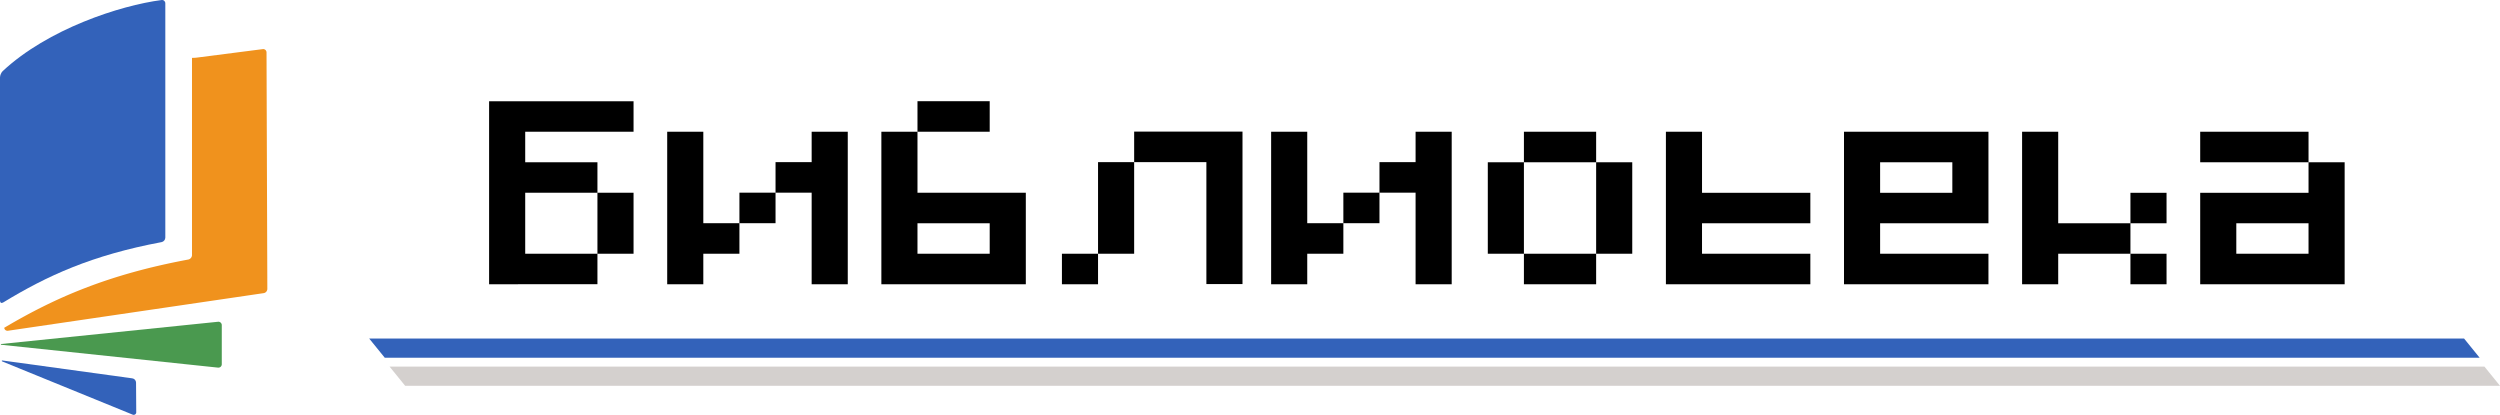
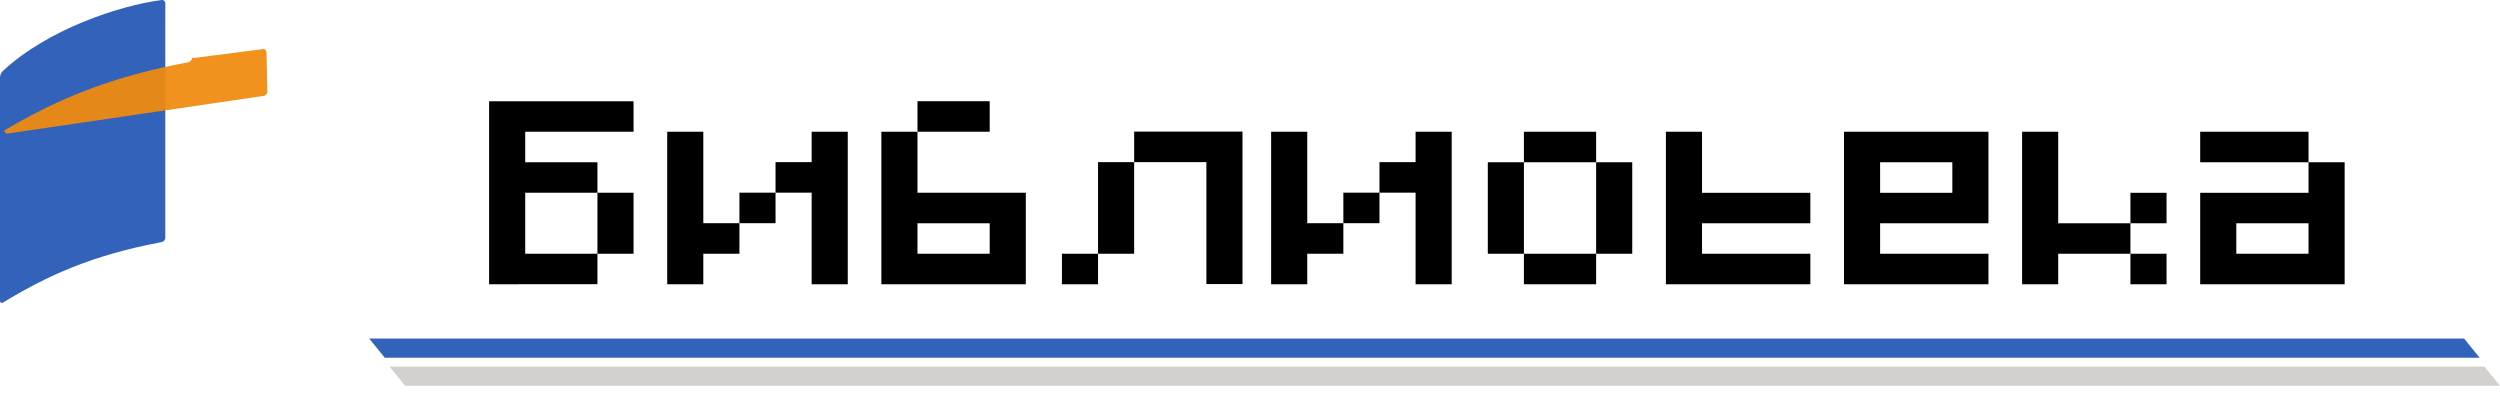
<svg xmlns="http://www.w3.org/2000/svg" xmlns:ns1="http://sodipodi.sourceforge.net/DTD/sodipodi-0.dtd" xmlns:ns2="http://www.inkscape.org/namespaces/inkscape" height="157.715" viewBox="0 -0.001 665.264 110.401" width="950.377" version="1.1" id="svg6" ns1:docname="library-ru.svg" ns2:version="1.4 (86a8ad7, 2024-10-11)">
  <defs id="defs6" />
  <ns1:namedview id="namedview6" pagecolor="#ffffff" bordercolor="#000000" borderopacity="0.25" ns2:showpageshadow="2" ns2:pageopacity="0.0" ns2:pagecheckerboard="true" ns2:deskcolor="#d1d1d1" ns2:zoom="2.0365409" ns2:cx="462.05799" ns2:cy="97.960223" ns2:window-width="3840" ns2:window-height="2066" ns2:window-x="-11" ns2:window-y="-11" ns2:window-maximized="1" ns2:current-layer="g5" />
  <g stroke-linecap="round" id="g5" transform="translate(-0.002,1.5216076e-4)" ns2:label="Logo">
    <path d="M 0.724,18.914 C 12.752,7.712 31.94,1.446 43,0.007 c 0.548,-0.071 0.993,0.33 0.993,0.882 v 62.353 c 0,0.552 -0.44,1.08 -0.984,1.182 -18.643,3.5 -30.502,8.97 -42.155,16.06 -0.472,0.287 -0.853,0.074 -0.853,-0.478 V 20.603 c 0,-0.552 0.32,-1.313 0.724,-1.69 z" fill="#3362ba" id="path1" ns2:label="Book1" />
-     <path d="m 51.092,15.394 v 52.487 c 0,0.552 -0.44,1.08 -0.982,1.181 -21.49,4.013 -35.533,10.2 -48.98,18.159 a 0.868,0.868 0 0 0 0.966,0.796 l 68.059,-10.01 c 0.567,-0.083 0.987,-0.57 0.986,-1.144 L 70.924,13.943 A 0.882,0.882 0 0 0 69.928,13.07 l -17.74,2.281 c -0.364,0.033 -0.73,0.047 -1.096,0.043 z" fill="#ef8b0f" fill-opacity="0.941" id="path2" ns2:label="Book2" />
-     <path d="M 58.023,97.826 0.318,91.744 a 0.104,0.104 0 0 1 0,-0.207 l 57.705,-5.916 a 0.903,0.903 0 0 1 0.994,0.898 v 10.412 a 0.9,0.9 0 0 1 -0.994,0.895 z" fill="#4a994f" id="path3" ns2:label="Book3" />
-     <path d="m 0.619,95.92 c -0.145,-0.018 -0.2,0.183 -0.066,0.241 L 35.336,110.35 v -0.001 c 0.441,0.181 0.924,-0.146 0.92,-0.622 l -0.052,-7.912 c -0.004,-0.574 -0.428,-1.058 -0.997,-1.136 z" style="fill:#3362ba" id="path7" ns2:label="Book4" />
+     <path d="m 51.092,15.394 c 0,0.552 -0.44,1.08 -0.982,1.181 -21.49,4.013 -35.533,10.2 -48.98,18.159 a 0.868,0.868 0 0 0 0.966,0.796 l 68.059,-10.01 c 0.567,-0.083 0.987,-0.57 0.986,-1.144 L 70.924,13.943 A 0.882,0.882 0 0 0 69.928,13.07 l -17.74,2.281 c -0.364,0.033 -0.73,0.047 -1.096,0.043 z" fill="#ef8b0f" fill-opacity="0.941" id="path2" ns2:label="Book2" />
    <path d="m 98.245,90.087 4.14,5.104 h 557.463 l -4.141,-5.104 z" style="fill:#3362ba" id="path6" ns2:label="Line1" ns1:nodetypes="ccccc" />
    <path d="m 103.665,97.551 h 557.463 l 4.138,5.104 H 107.805 Z" fill="#d4d0ce" id="path5" ns1:nodetypes="ccccc" ns2:label="Line2" />
    <path id="path38" style="baseline-shift:baseline;display:inline;overflow:visible;vector-effect:none;fill:#000000;enable-background:accumulate;stop-color:#000000" d="m 244.147,26.936 v 8.122 h 19.219 v -8.122 z m 0,8.122 h -9.61 v 40.577 h 38.439 v -24.34 h -28.829 z m -113.995,-8.113 v 48.69 l 28.829,-0.001 v -8.113 h -19.22 v -16.226 h 19.22 v -8.114 h -19.22 v -8.122 h 19.22 9.61 v -8.113 z m 28.829,24.35 v 16.226 h 9.61 v -16.226 z m 142.825,-16.275 10e-4,8.124 h 9.609 v -8.124 z m 9.61,0 0.001,8.124 h 9.609 v 32.453 h 9.61 v -40.577 h -9.61 z m -133.87,0.038 v 40.577 h 9.61 v -8.124 h 9.61 v -8.122 h -9.61 v -24.331 z m 19.22,24.331 h 9.61 v -8.122 h -9.61 z m 9.61,-8.122 h 9.61 v 24.369 h 9.61 v -40.577 h -9.61 v 8.084 h -9.61 z m 131.881,-16.208 v 40.577 h 9.61 v -8.124 h 9.61 v -8.122 h -9.61 v -24.331 z m 19.22,24.331 h 9.61 v -8.122 h -9.61 z m 9.61,-8.122 h 9.61 v 24.369 h 9.61 v -40.577 h -9.61 v 8.084 h -9.61 z m 38.437,-16.208 v 8.122 h 19.22 v -8.122 z m 19.22,8.122 v 24.34 h 9.61 v -24.34 z m 0,24.34 h -19.22 v 8.114 l 19.22,-0.001 z m -19.22,0 v -24.34 h -9.61 v 24.34 z m 37.785,-32.463 v 40.577 h 38.439 v -8.114 h -28.83 v -8.113 h 28.829 v -8.113 h -28.827 v -16.237 z m 47.392,0 v 40.577 h 38.439 v -8.114 h -28.829 v -8.113 h 28.829 v -24.35 z m 47.392,0 v 40.577 h 9.61 v -8.114 h 19.22 v -8.113 h -19.22 v -24.35 z m 28.83,24.35 h 9.61 v -8.113 h -9.61 z m 0,8.113 v 8.114 h 9.61 v -8.114 z m 18.564,-32.463 v 8.122 h 28.83 v -8.122 z m 28.83,8.122 v 8.114 h -28.83 v 24.34 h 38.44 l 1.4e-4,-32.454 z m -322.121,-0.037 v 8.122 8.122 8.124 h 9.61 v -8.124 -8.122 -8.122 z m 0,24.369 h -9.61 v 8.122 h 9.61 z m 208.115,-24.332 h 19.219 v 8.114 h -19.219 z m -256.164,16.227 h 19.22 v 8.113 h -19.22 z m 350.949,0 h 19.22 v 8.113 h -19.22 z" transform="translate(0.002,-1.5216002e-4)" ns2:label="Library" ns1:nodetypes="cccccccccccccccccccccccccccccccccccccccccccccccccccccccccccccccccccccccccccccccccccccccccccccccccccccccccccccccccccccccccccccccccccccccccccccccccccccccccccccccccccccccccccccccccccccccccccccc" />
  </g>
</svg>